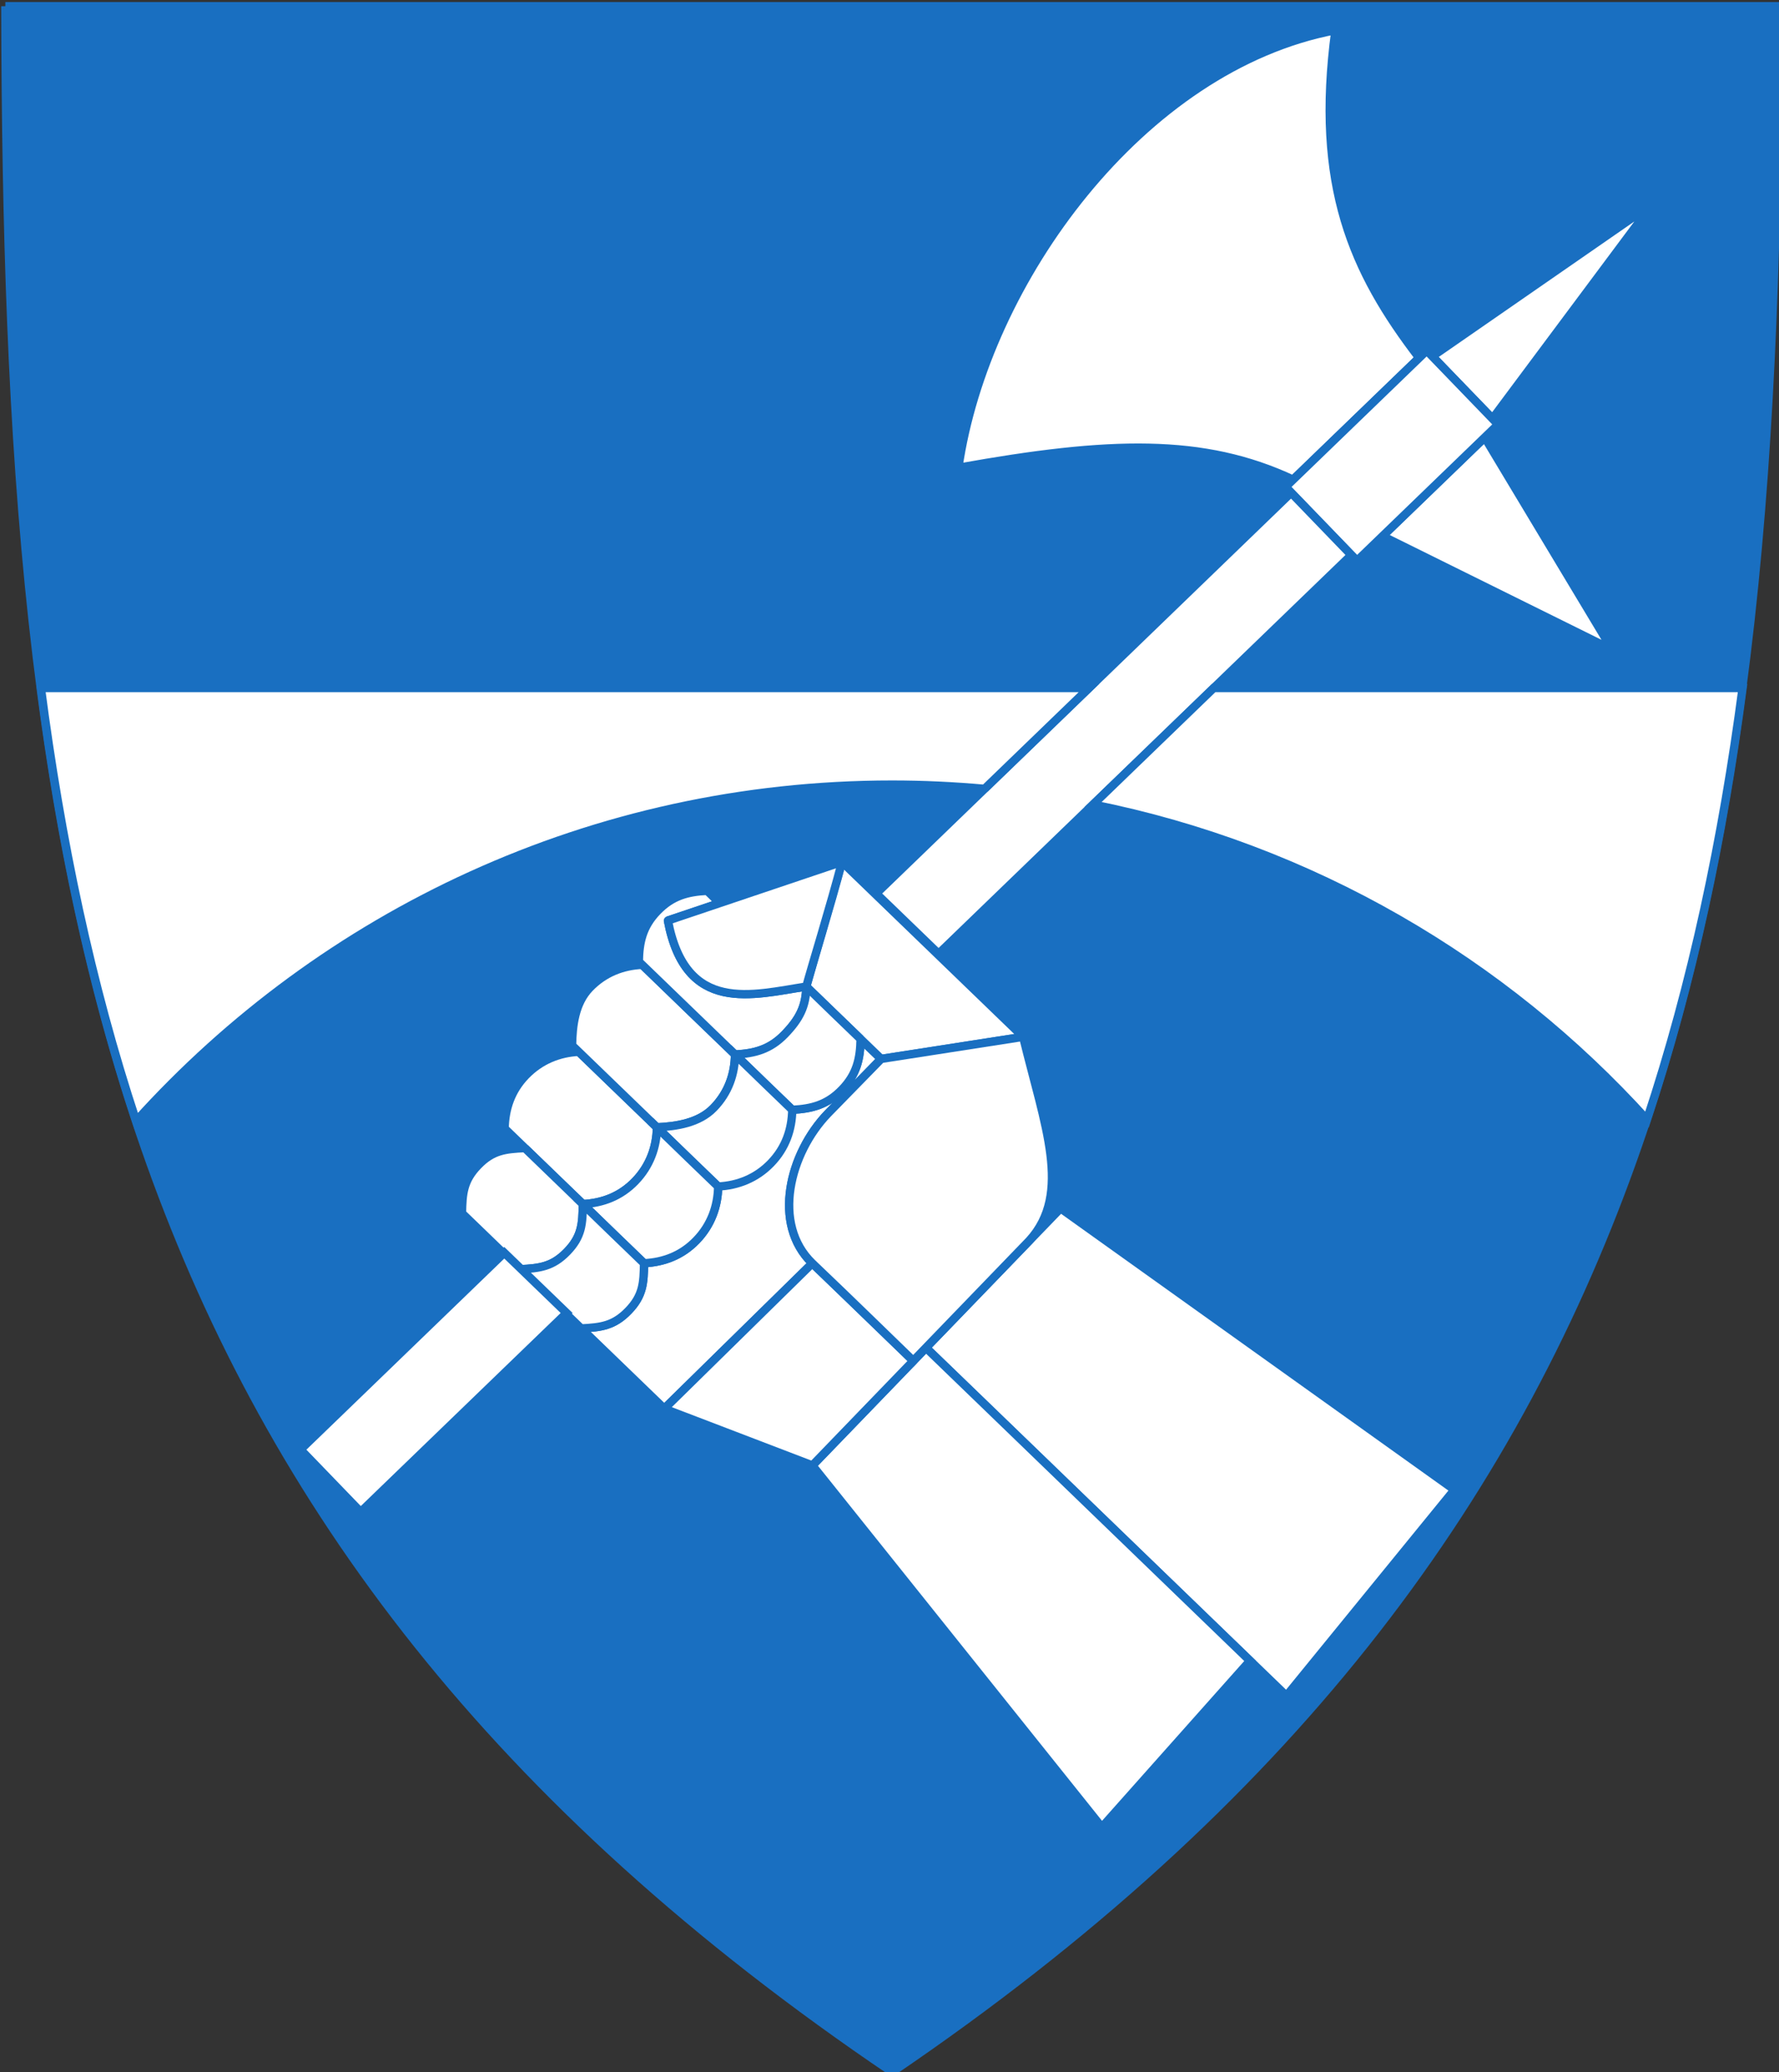
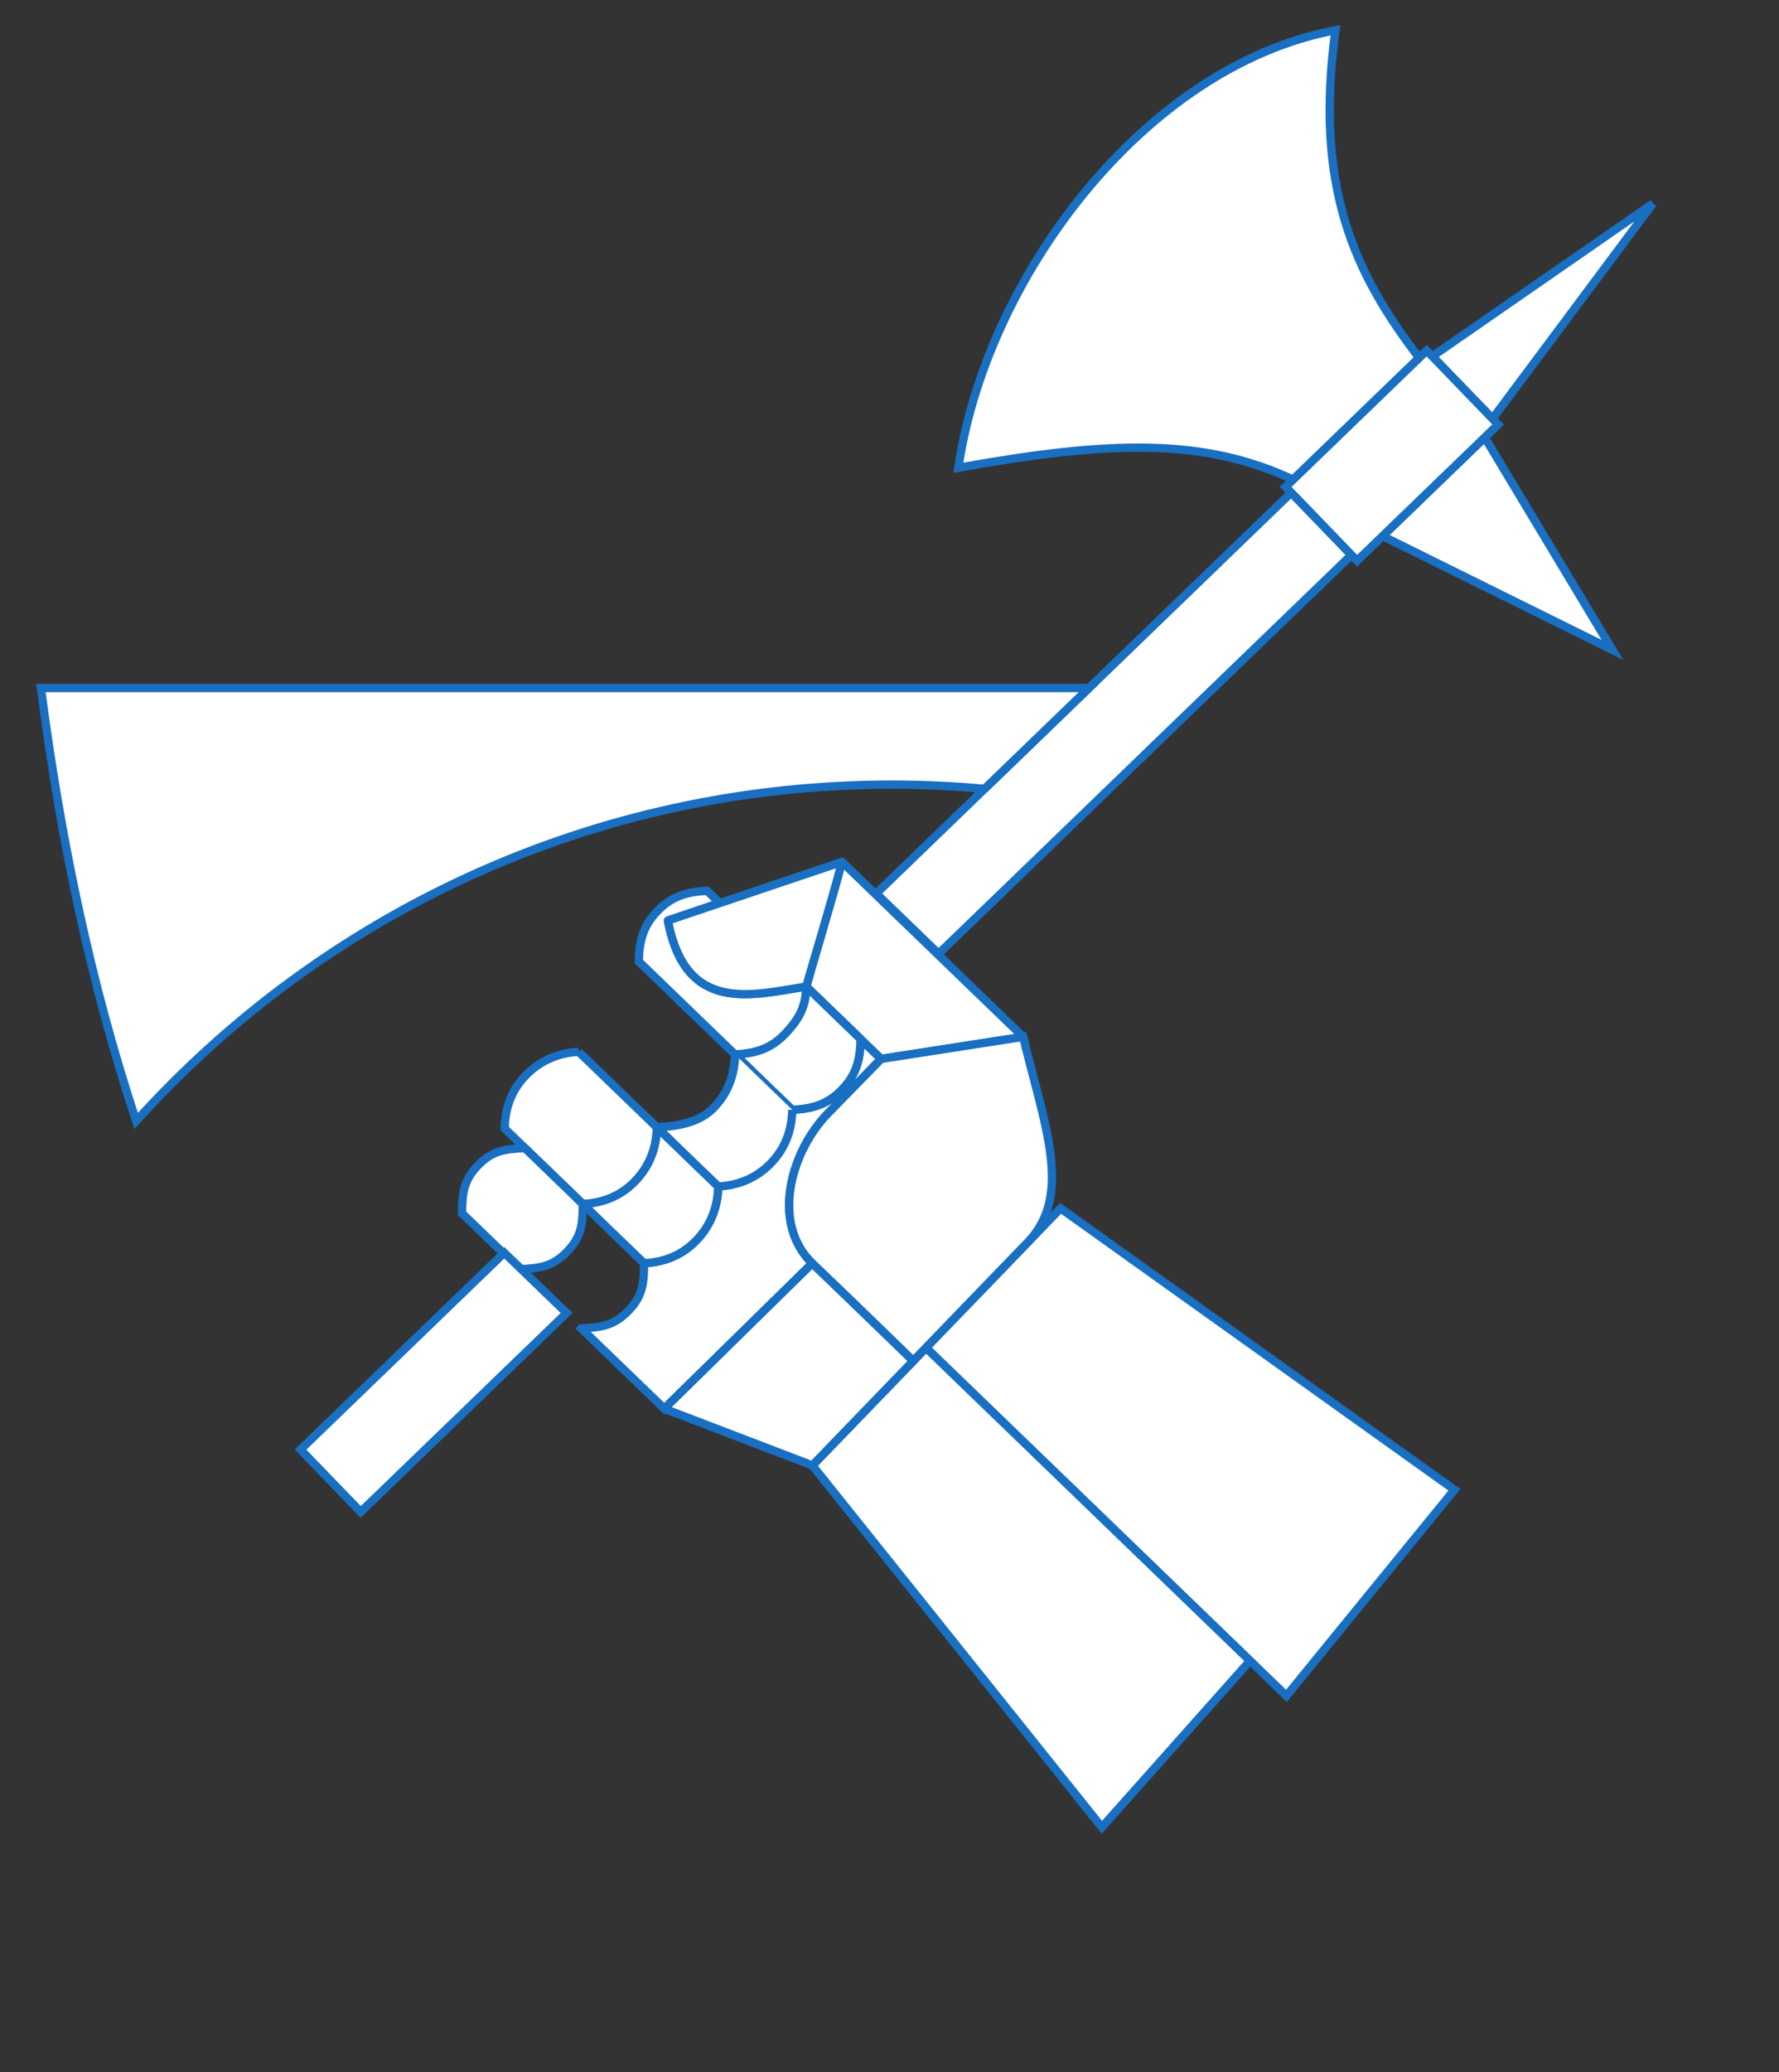
<svg xmlns="http://www.w3.org/2000/svg" xmlns:ns1="http://www.inkscape.org/namespaces/inkscape" xmlns:ns2="http://sodipodi.sourceforge.net/DTD/sodipodi-0.dtd" width="113.212mm" height="131.835mm" viewBox="0 0 113.212 131.835" version="1.1" id="svg1" ns1:version="1.3 (0e150ed6c4, 2023-07-21)" ns2:docname="Ingeniørbataljonen-Farge,CMYK.svg">
  <rect x="0" y="0" width="113.212" height="131.835" fill="#333333" stroke="none" />
  <ns2:namedview id="namedview1" pagecolor="#ffffff" bordercolor="#666666" borderopacity="1.0" ns1:showpageshadow="2" ns1:pageopacity="0.0" ns1:pagecheckerboard="0" ns1:deskcolor="#d1d1d1" ns1:document-units="mm" ns1:zoom="0.71446409" ns1:cx="-174.25648" ns1:cy="274.33149" ns1:window-width="1920" ns1:window-height="991" ns1:window-x="-9" ns1:window-y="-9" ns1:window-maximized="1" ns1:current-layer="layer1" />
  <defs id="defs1">
    <clipPath clipPathUnits="userSpaceOnUse" id="clipPath3">
-       <path d="M 0,841.89 H 595.28 V 0 H 0 Z" transform="translate(-137.934,-606.97)" id="path3" />
-     </clipPath>
+       </clipPath>
    <clipPath clipPathUnits="userSpaceOnUse" id="clipPath5">
      <path d="M 0,841.89 H 595.28 V 0 H 0 Z" transform="translate(-291.963,-421)" id="path5" />
    </clipPath>
    <clipPath clipPathUnits="userSpaceOnUse" id="clipPath7">
      <path d="M 0,841.89 H 595.28 V 0 H 0 Z" transform="translate(-327.987,-390.516)" id="path7" />
    </clipPath>
    <clipPath clipPathUnits="userSpaceOnUse" id="clipPath9">
      <path d="M 0,841.89 H 595.28 V 0 H 0 Z" transform="translate(-335.422,-279.066)" id="path9" />
    </clipPath>
    <clipPath clipPathUnits="userSpaceOnUse" id="clipPath11">
      <path d="M 0,841.89 H 595.28 V 0 H 0 Z" transform="translate(-282.188,-430.446)" id="path11" />
    </clipPath>
    <clipPath clipPathUnits="userSpaceOnUse" id="clipPath13">
      <path d="M 0,841.89 H 595.28 V 0 H 0 Z" transform="translate(-241.192,-418.696)" id="path13" />
    </clipPath>
    <clipPath clipPathUnits="userSpaceOnUse" id="clipPath15">
      <path d="M 0,841.89 H 595.28 V 0 H 0 Z" transform="translate(-231.506,-401.361)" id="path15" />
    </clipPath>
    <clipPath clipPathUnits="userSpaceOnUse" id="clipPath17">
-       <path d="M 0,841.89 H 595.28 V 0 H 0 Z" transform="translate(-252.623,-434.366)" id="path17" />
-     </clipPath>
+       </clipPath>
    <clipPath clipPathUnits="userSpaceOnUse" id="clipPath19">
      <path d="M 0,841.89 H 595.28 V 0 H 0 Z" transform="translate(-257.258,-442.338)" id="path19" />
    </clipPath>
    <clipPath clipPathUnits="userSpaceOnUse" id="clipPath21">
      <path d="M 0,841.89 H 595.28 V 0 H 0 Z" transform="translate(-282.188,-430.446)" id="path21" />
    </clipPath>
    <clipPath clipPathUnits="userSpaceOnUse" id="clipPath23">
      <path d="M 0,841.89 H 595.28 V 0 H 0 Z" transform="translate(-282.188,-430.446)" id="path23" />
    </clipPath>
    <clipPath clipPathUnits="userSpaceOnUse" id="clipPath25">
      <path d="M 0,841.89 H 595.28 V 0 H 0 Z" transform="translate(-301.459,-363.045)" id="path25" />
    </clipPath>
    <clipPath clipPathUnits="userSpaceOnUse" id="clipPath27">
      <path d="M 0,841.89 H 595.28 V 0 H 0 Z" transform="translate(-286.084,-407.606)" id="path27" />
    </clipPath>
    <clipPath clipPathUnits="userSpaceOnUse" id="clipPath29">
      <path d="M 0,841.89 H 595.28 V 0 H 0 Z" transform="translate(-291.963,-421)" id="path29" />
    </clipPath>
    <clipPath clipPathUnits="userSpaceOnUse" id="clipPath31">
      <path d="M 0,841.89 H 595.28 V 0 H 0 Z" transform="translate(-279.655,-408.256)" id="path31" />
    </clipPath>
    <clipPath clipPathUnits="userSpaceOnUse" id="clipPath33">
      <path d="M 0,841.89 H 595.28 V 0 H 0 Z" transform="translate(-266.309,-394.435)" id="path33" />
    </clipPath>
    <clipPath clipPathUnits="userSpaceOnUse" id="clipPath35">
      <path d="M 0,841.89 H 595.28 V 0 H 0 Z" transform="translate(-252.961,-380.613)" id="path35" />
    </clipPath>
    <clipPath clipPathUnits="userSpaceOnUse" id="clipPath37">
      <path d="M 0,841.89 H 595.28 V 0 H 0 Z" transform="translate(-404.385,-529.326)" id="path37" />
    </clipPath>
    <clipPath clipPathUnits="userSpaceOnUse" id="clipPath39">
      <path d="M 0,841.89 H 595.28 V 0 H 0 Z" transform="translate(-392.572,-543.651)" id="path39" />
    </clipPath>
    <clipPath clipPathUnits="userSpaceOnUse" id="clipPath41">
      <path d="M 0,841.89 H 595.28 V 0 H 0 Z" transform="translate(-405.783,-532.701)" id="path41" />
    </clipPath>
    <clipPath clipPathUnits="userSpaceOnUse" id="clipPath43">
      <path d="M 0,841.89 H 595.28 V 0 H 0 Z" transform="translate(-368.522,-520.426)" id="path43" />
    </clipPath>
    <clipPath clipPathUnits="userSpaceOnUse" id="clipPath45">
      <path d="M 0,841.89 H 595.28 V 0 H 0 Z" transform="translate(-306.014,-436.355)" id="path45" />
    </clipPath>
    <clipPath clipPathUnits="userSpaceOnUse" id="clipPath47">
      <path d="M 0,841.89 H 595.28 V 0 H 0 Z" transform="translate(-227.793,-382.516)" id="path47" />
    </clipPath>
    <clipPath clipPathUnits="userSpaceOnUse" id="clipPath49">
      <path d="M 0,841.89 H 595.28 V 0 H 0 Z" transform="translate(-314.295,-466.05)" id="path49" />
    </clipPath>
    <clipPath clipPathUnits="userSpaceOnUse" id="clipPath51">
-       <path d="M 0,841.89 H 595.28 V 0 H 0 Z" transform="translate(-355.564,-484.204)" id="path51" />
-     </clipPath>
+       </clipPath>
  </defs>
  <g ns1:label="Lag 1" ns1:groupmode="layer" id="layer1" transform="translate(-151.077,-75.935)">
    <g id="group-MC0" transform="matrix(0.265,0,0,0.265,102.682,-6.675)">
      <path id="path2" d="M 0,0 H 319.413 C 319.05,-156.661 302.501,-275.032 159.752,-372.05 16.272,-275.032 0.326,-157.046 0,0" style="fill:#196fc1;fill-opacity:1;fill-rule:nonzero;stroke:#196fc1;stroke-width:1.5;stroke-linecap:butt;stroke-linejoin:miter;stroke-miterlimit:4;stroke-dasharray:none;stroke-opacity:1" transform="matrix(1.333,0,0,-1.333,183.911,313.227)" clip-path="url(#clipPath3)" />
      <path id="path4" d="m 0,0 c -0.053,-3.539 -0.691,-6.347 -3.342,-9.092 -2.646,-2.742 -5.424,-3.475 -8.951,-3.656 -0.003,0.003 -0.006,0.006 -0.01,0.009 l -0.005,-0.005 c -1.733,1.64 -8.352,8.072 -10.305,9.959 -0.053,-3.537 -1.186,-6.86 -3.838,-9.606 -2.647,-2.741 -6.695,-3.333 -10.222,-3.513 0.441,-0.432 1.016,-0.992 1.671,-1.629 0.518,-0.502 1.102,-1.07 1.721,-1.668 2.828,-2.736 6.246,-6.024 7.633,-7.358 l -0.006,-0.006 c -0.053,-3.539 -1.266,-6.943 -3.918,-9.689 -2.647,-2.741 -5.893,-3.942 -9.42,-4.123 l -0.01,-0.01 c -0.053,-3.539 -0.164,-5.802 -2.816,-8.549 -2.647,-2.74 -4.979,-2.996 -8.506,-3.175 l -0.006,-0.007 14.964,-14.451 26.687,26.167 c -0.008,0.006 -0.015,0.013 -0.023,0.021 -7.325,7.074 -4.099,19.821 2.823,26.987 l 9.588,9.812 z" style="fill:#ffffff;fill-opacity:1;fill-rule:evenodd;stroke:#196fc1;stroke-width:1.5;stroke-linecap:butt;stroke-linejoin:miter;stroke-miterlimit:4;stroke-dasharray:none;stroke-opacity:1" transform="matrix(1.333,0,0,-1.333,389.284,561.187)" clip-path="url(#clipPath5)" />
      <path id="path6" d="m 0,0 -24.244,-25.105 64.93,-62.702 30.265,37.118 z" style="fill:#ffffff;fill-opacity:1;fill-rule:evenodd;stroke:#196fc1;stroke-width:1.5;stroke-linecap:butt;stroke-linejoin:miter;stroke-miterlimit:4;stroke-dasharray:none;stroke-opacity:1" transform="matrix(1.333,0,0,-1.333,437.316,601.833)" clip-path="url(#clipPath7)" />
      <path id="path8" d="M 0,0 26.687,29.982 -31.679,86.344 -52.143,65.152 Z" style="fill:#ffffff;fill-opacity:1;fill-rule:evenodd;stroke:#196fc1;stroke-width:1.5;stroke-linecap:butt;stroke-linejoin:miter;stroke-miterlimit:4;stroke-dasharray:none;stroke-opacity:1" transform="matrix(1.333,0,0,-1.333,447.229,750.431)" clip-path="url(#clipPath9)" />
      <path id="path10" d="m 0,0 6.431,22.458 32.63,-31.51 -25.574,-3.972 z" style="fill:#ffffff;fill-opacity:1;fill-rule:evenodd;stroke:#196fc1;stroke-width:1.5;stroke-linecap:butt;stroke-linejoin:round;stroke-miterlimit:4;stroke-dasharray:none;stroke-opacity:1" transform="matrix(1.333,0,0,-1.333,376.251,548.592)" clip-path="url(#clipPath11)" />
      <path id="path12" d="m 0,0 c -3.535,-0.177 -6.895,-1.508 -9.547,-4.254 -2.646,-2.741 -3.733,-6.026 -3.791,-9.558 1.463,-1.417 12.992,-12.548 14.092,-13.606 3.528,0.181 6.772,1.382 9.42,4.122 2.651,2.746 3.864,6.15 3.918,9.69 C 13.384,-12.937 0.694,-0.685 0,0" style="fill:#ffffff;fill-opacity:1;fill-rule:evenodd;stroke:#196fc1;stroke-width:1.5;stroke-linecap:butt;stroke-linejoin:miter;stroke-miterlimit:4;stroke-dasharray:none;stroke-opacity:1" transform="matrix(1.333,0,0,-1.333,321.59,564.258)" clip-path="url(#clipPath13)" />
      <path id="path14" d="m 0,0 c -3.534,-0.177 -5.803,-0.377 -8.455,-3.123 -2.647,-2.742 -2.82,-5.081 -2.878,-8.612 0.094,-0.091 10.348,-9.994 10.441,-10.083 3.528,0.18 5.86,0.435 8.506,3.177 2.653,2.745 2.774,5.02 2.826,8.558 C 9.547,-9.236 0.878,-0.865 0,0" style="fill:#ffffff;fill-opacity:1;fill-rule:evenodd;stroke:#196fc1;stroke-width:1.5;stroke-linecap:butt;stroke-linejoin:miter;stroke-miterlimit:4;stroke-dasharray:none;stroke-opacity:1" transform="matrix(1.333,0,0,-1.333,308.675,587.372)" clip-path="url(#clipPath15)" />
      <path id="path16" d="m 0,0 c -3.535,-0.177 -6.816,-1.426 -9.467,-4.171 -2.647,-2.741 -3.104,-6.812 -3.161,-10.344 1.565,-1.519 13.857,-13.384 15.289,-14.761 3.527,0.179 7.581,0.778 10.228,3.519 2.651,2.745 3.785,6.069 3.838,9.606 C 15.652,-15.134 1.053,-1.038 0,0" style="fill:#ffffff;fill-opacity:1;fill-rule:evenodd;stroke:#196fc1;stroke-width:1.5;stroke-linecap:butt;stroke-linejoin:miter;stroke-miterlimit:4;stroke-dasharray:none;stroke-opacity:1" transform="matrix(1.333,0,0,-1.333,336.831,543.365)" clip-path="url(#clipPath17)" />
      <path id="path18" d="M 0,0 C 1.842,0.619 5.301,1.783 9.342,3.143 8.336,4.115 7.537,4.893 7.074,5.35 3.539,5.174 0.756,4.438 -1.896,1.693 c -2.647,-2.741 -3.28,-5.556 -3.337,-9.088 1.595,-1.546 15.807,-15.269 17.325,-16.728 3.527,0.182 6.318,0.912 8.966,3.652 2.651,2.746 3.82,5.041 3.873,8.579 C 15.319,-13.359 3.205,-17.009 0,0" style="fill:#ffffff;fill-opacity:1;fill-rule:evenodd;stroke:#196fc1;stroke-width:1.5;stroke-linecap:butt;stroke-linejoin:miter;stroke-miterlimit:4;stroke-dasharray:none;stroke-opacity:1" transform="matrix(1.333,0,0,-1.333,343.01,532.736)" clip-path="url(#clipPath19)" />
      <path id="path20" d="M 0,0 C 0.022,-0.021 0.018,-0.017 0,0" style="fill:#ffffff;fill-opacity:1;fill-rule:evenodd;stroke:#196fc1;stroke-width:1.5;stroke-linecap:butt;stroke-linejoin:miter;stroke-miterlimit:4;stroke-dasharray:none;stroke-opacity:1" transform="matrix(1.333,0,0,-1.333,376.251,548.592)" clip-path="url(#clipPath21)" />
      <path id="path22" d="m 0,0 c -9.611,-1.468 -21.726,-5.117 -24.931,11.892 5.285,1.776 23.89,8.037 31.362,10.566 C 4.413,14.725 0.882,3.302 0,0" style="fill:#ffffff;fill-opacity:1;fill-rule:evenodd;stroke:#196fc1;stroke-width:1.5;stroke-linecap:butt;stroke-linejoin:round;stroke-miterlimit:4;stroke-dasharray:none;stroke-opacity:1" transform="matrix(1.333,0,0,-1.333,376.251,548.592)" clip-path="url(#clipPath23)" />
      <path id="path24" d="m 0,0 -18.18,-18.826 -26.682,10.212 26.664,26.188 z" style="fill:#ffffff;fill-opacity:1;fill-rule:evenodd;stroke:#196fc1;stroke-width:1.5;stroke-linecap:butt;stroke-linejoin:round;stroke-miterlimit:4;stroke-dasharray:none;stroke-opacity:1" transform="matrix(1.333,0,0,-1.333,401.945,638.46)" clip-path="url(#clipPath25)" />
      <path id="path26" d="m 0,0 c -6.922,-7.166 -10.148,-19.913 -2.823,-26.987 7.596,-7.241 12.607,-12.174 18.198,-17.575 4.17,4.319 13.646,14.132 20.902,21.645 7.77,8.496 2.756,20.775 -1.112,36.705 L 9.592,9.815 0,0" style="fill:#ffffff;fill-opacity:1;fill-rule:evenodd;stroke:#196fc1;stroke-width:1.5;stroke-linecap:butt;stroke-linejoin:miter;stroke-miterlimit:4;stroke-dasharray:none;stroke-opacity:1" transform="matrix(1.333,0,0,-1.333,381.445,579.045)" clip-path="url(#clipPath27)" />
      <path id="path28" d="m 0,0 c -0.053,-3.539 -0.691,-6.347 -3.342,-9.092 -2.646,-2.742 -5.424,-3.475 -8.951,-3.656 -1.896,1.822 -8,7.695 -10.306,9.961 3.528,0.18 6.304,0.914 8.952,3.654 2.651,2.746 3.82,5.041 3.873,8.579 C -7.82,7.56 -1.734,1.642 0,0" style="fill:#ffffff;fill-opacity:1;fill-rule:evenodd;stroke:#196fc1;stroke-width:1.5;stroke-linecap:butt;stroke-linejoin:round;stroke-miterlimit:4;stroke-dasharray:none;stroke-opacity:1" transform="matrix(1.333,0,0,-1.333,389.284,561.187)" clip-path="url(#clipPath29)" />
-       <path id="path30" d="m 0,0 c -0.053,-3.539 -1.187,-6.861 -3.838,-9.606 -2.647,-2.742 -5.975,-4.029 -9.503,-4.208 -2.056,1.978 -8.58,8.252 -11.024,10.654 3.527,0.181 7.575,0.772 10.221,3.514 2.653,2.746 3.786,6.068 3.838,9.605 C -8.353,8.072 -1.733,1.641 0,0" style="fill:#ffffff;fill-opacity:1;fill-rule:evenodd;stroke:#196fc1;stroke-width:1.5;stroke-linecap:butt;stroke-linejoin:miter;stroke-miterlimit:4;stroke-dasharray:none;stroke-opacity:1" transform="matrix(1.333,0,0,-1.333,372.874,578.179)" clip-path="url(#clipPath31)" />
+       <path id="path30" d="m 0,0 c -0.053,-3.539 -1.187,-6.861 -3.838,-9.606 -2.647,-2.742 -5.975,-4.029 -9.503,-4.208 -2.056,1.978 -8.58,8.252 -11.024,10.654 3.527,0.181 7.575,0.772 10.221,3.514 2.653,2.746 3.786,6.068 3.838,9.605 " style="fill:#ffffff;fill-opacity:1;fill-rule:evenodd;stroke:#196fc1;stroke-width:1.5;stroke-linecap:butt;stroke-linejoin:miter;stroke-miterlimit:4;stroke-dasharray:none;stroke-opacity:1" transform="matrix(1.333,0,0,-1.333,372.874,578.179)" clip-path="url(#clipPath31)" />
      <path id="path32" d="m 0,0 c -0.053,-3.538 -1.266,-6.942 -3.918,-9.688 -2.646,-2.742 -5.893,-3.943 -9.42,-4.124 -1.894,1.825 -8.719,8.391 -11.024,10.656 3.528,0.18 6.772,1.381 9.42,4.122 2.651,2.746 3.864,6.15 3.918,9.689 C -9.07,8.769 -1.733,1.642 0,0" style="fill:#ffffff;fill-opacity:1;fill-rule:evenodd;stroke:#196fc1;stroke-width:1.5;stroke-linecap:butt;stroke-linejoin:miter;stroke-miterlimit:4;stroke-dasharray:none;stroke-opacity:1" transform="matrix(1.333,0,0,-1.333,355.078,596.607)" clip-path="url(#clipPath33)" />
-       <path id="path34" d="m 0,0 c -0.053,-3.539 -0.164,-5.803 -2.816,-8.549 -2.647,-2.74 -4.979,-2.996 -8.506,-3.176 -1.896,1.823 -8.719,8.391 -11.025,10.655 3.528,0.18 5.859,0.435 8.506,3.177 2.653,2.746 2.763,5.008 2.817,8.547 C -9.07,8.768 -1.733,1.641 0,0" style="fill:#ffffff;fill-opacity:1;fill-rule:evenodd;stroke:#196fc1;stroke-width:1.5;stroke-linecap:butt;stroke-linejoin:miter;stroke-miterlimit:4;stroke-dasharray:none;stroke-opacity:1" transform="matrix(1.333,0,0,-1.333,337.281,615.036)" clip-path="url(#clipPath35)" />
      <path id="path36" d="M 0,0 -18.407,-17.776 22.987,-38.26 Z" style="fill:#ffffff;fill-opacity:1;fill-rule:evenodd;stroke:#196fc1;stroke-width:1.5;stroke-linecap:butt;stroke-linejoin:miter;stroke-miterlimit:4;stroke-dasharray:none;stroke-opacity:1" transform="matrix(1.333,0,0,-1.333,539.18,416.752)" clip-path="url(#clipPath37)" />
      <path id="path38" d="m 0,0 c -11.889,15.516 -18.869,30.97 -15.09,59.008 -34.876,-6.586 -63.05,-45.202 -67.927,-78.802 27.237,4.903 44.151,5.417 60.302,-2.142 z" style="fill:#ffffff;fill-opacity:1;fill-rule:evenodd;stroke:#196fc1;stroke-width:1.5;stroke-linecap:butt;stroke-linejoin:miter;stroke-miterlimit:4;stroke-dasharray:none;stroke-opacity:1" transform="matrix(1.333,0,0,-1.333,523.43,397.651)" clip-path="url(#clipPath39)" />
      <path id="path40" d="M 0,0 -10.842,11.228 28.884,38.742 Z" style="fill:#ffffff;fill-opacity:1;fill-rule:evenodd;stroke:#196fc1;stroke-width:1.5;stroke-linecap:square;stroke-linejoin:miter;stroke-miterlimit:4;stroke-dasharray:none;stroke-opacity:1" transform="matrix(1.333,0,0,-1.333,541.044,412.252)" clip-path="url(#clipPath41)" />
      <path id="path42" d="M 0,0 12.858,-13.315 38.274,11.228 25.415,24.543 Z" style="fill:#ffffff;fill-opacity:1;fill-rule:evenodd;stroke:#196fc1;stroke-width:1.5;stroke-linecap:butt;stroke-linejoin:miter;stroke-miterlimit:4;stroke-dasharray:none;stroke-opacity:1" transform="matrix(1.333,0,0,-1.333,491.362,428.619)" clip-path="url(#clipPath43)" />
      <path id="path44" d="M 0,0 74.355,71.804 63.513,83.031 -11.234,10.849 Z" style="fill:#ffffff;fill-opacity:1;fill-rule:evenodd;stroke:#196fc1;stroke-width:1.5;stroke-linecap:butt;stroke-linejoin:miter;stroke-miterlimit:4;stroke-dasharray:none;stroke-opacity:1" transform="matrix(1.333,0,0,-1.333,408.018,540.714)" clip-path="url(#clipPath45)" />
      <path id="path46" d="m 0,0 -36.711,-35.451 10.842,-11.229 37.103,35.83 z" style="fill:#ffffff;fill-opacity:1;fill-rule:evenodd;stroke:#196fc1;stroke-width:1.5;stroke-linecap:butt;stroke-linejoin:miter;stroke-miterlimit:4;stroke-dasharray:none;stroke-opacity:1" transform="matrix(1.333,0,0,-1.333,303.724,612.499)" clip-path="url(#clipPath47)" />
      <path id="path48" d="M 0,0 18.8,18.154 H -170 c 3.55,-27.302 8.977,-53.246 17.16,-77.977 33.564,37.197 82.139,60.584 136.186,60.584 C -11.039,0.761 -5.486,0.494 0,0" style="fill:#ffffff;fill-opacity:1;fill-rule:evenodd;stroke:#196fc1;stroke-width:1.5;stroke-linecap:butt;stroke-linejoin:miter;stroke-miterlimit:4;stroke-dasharray:none;stroke-opacity:1" transform="matrix(1.333,0,0,-1.333,419.06,501.12)" clip-path="url(#clipPath49)" />
      <path id="path50" d="M 0,0 -21.727,-20.98 C 17.501,-28.837 52.211,-49.196 78.056,-77.742 86.235,-53.069 91.691,-27.202 95.278,0 Z" style="fill:#ffffff;fill-opacity:1;fill-rule:evenodd;stroke:#196fc1;stroke-width:1.5;stroke-linecap:butt;stroke-linejoin:miter;stroke-miterlimit:4;stroke-dasharray:none;stroke-opacity:1" transform="matrix(1.333,0,0,-1.333,474.085,476.915)" clip-path="url(#clipPath51)" />
    </g>
  </g>
</svg>